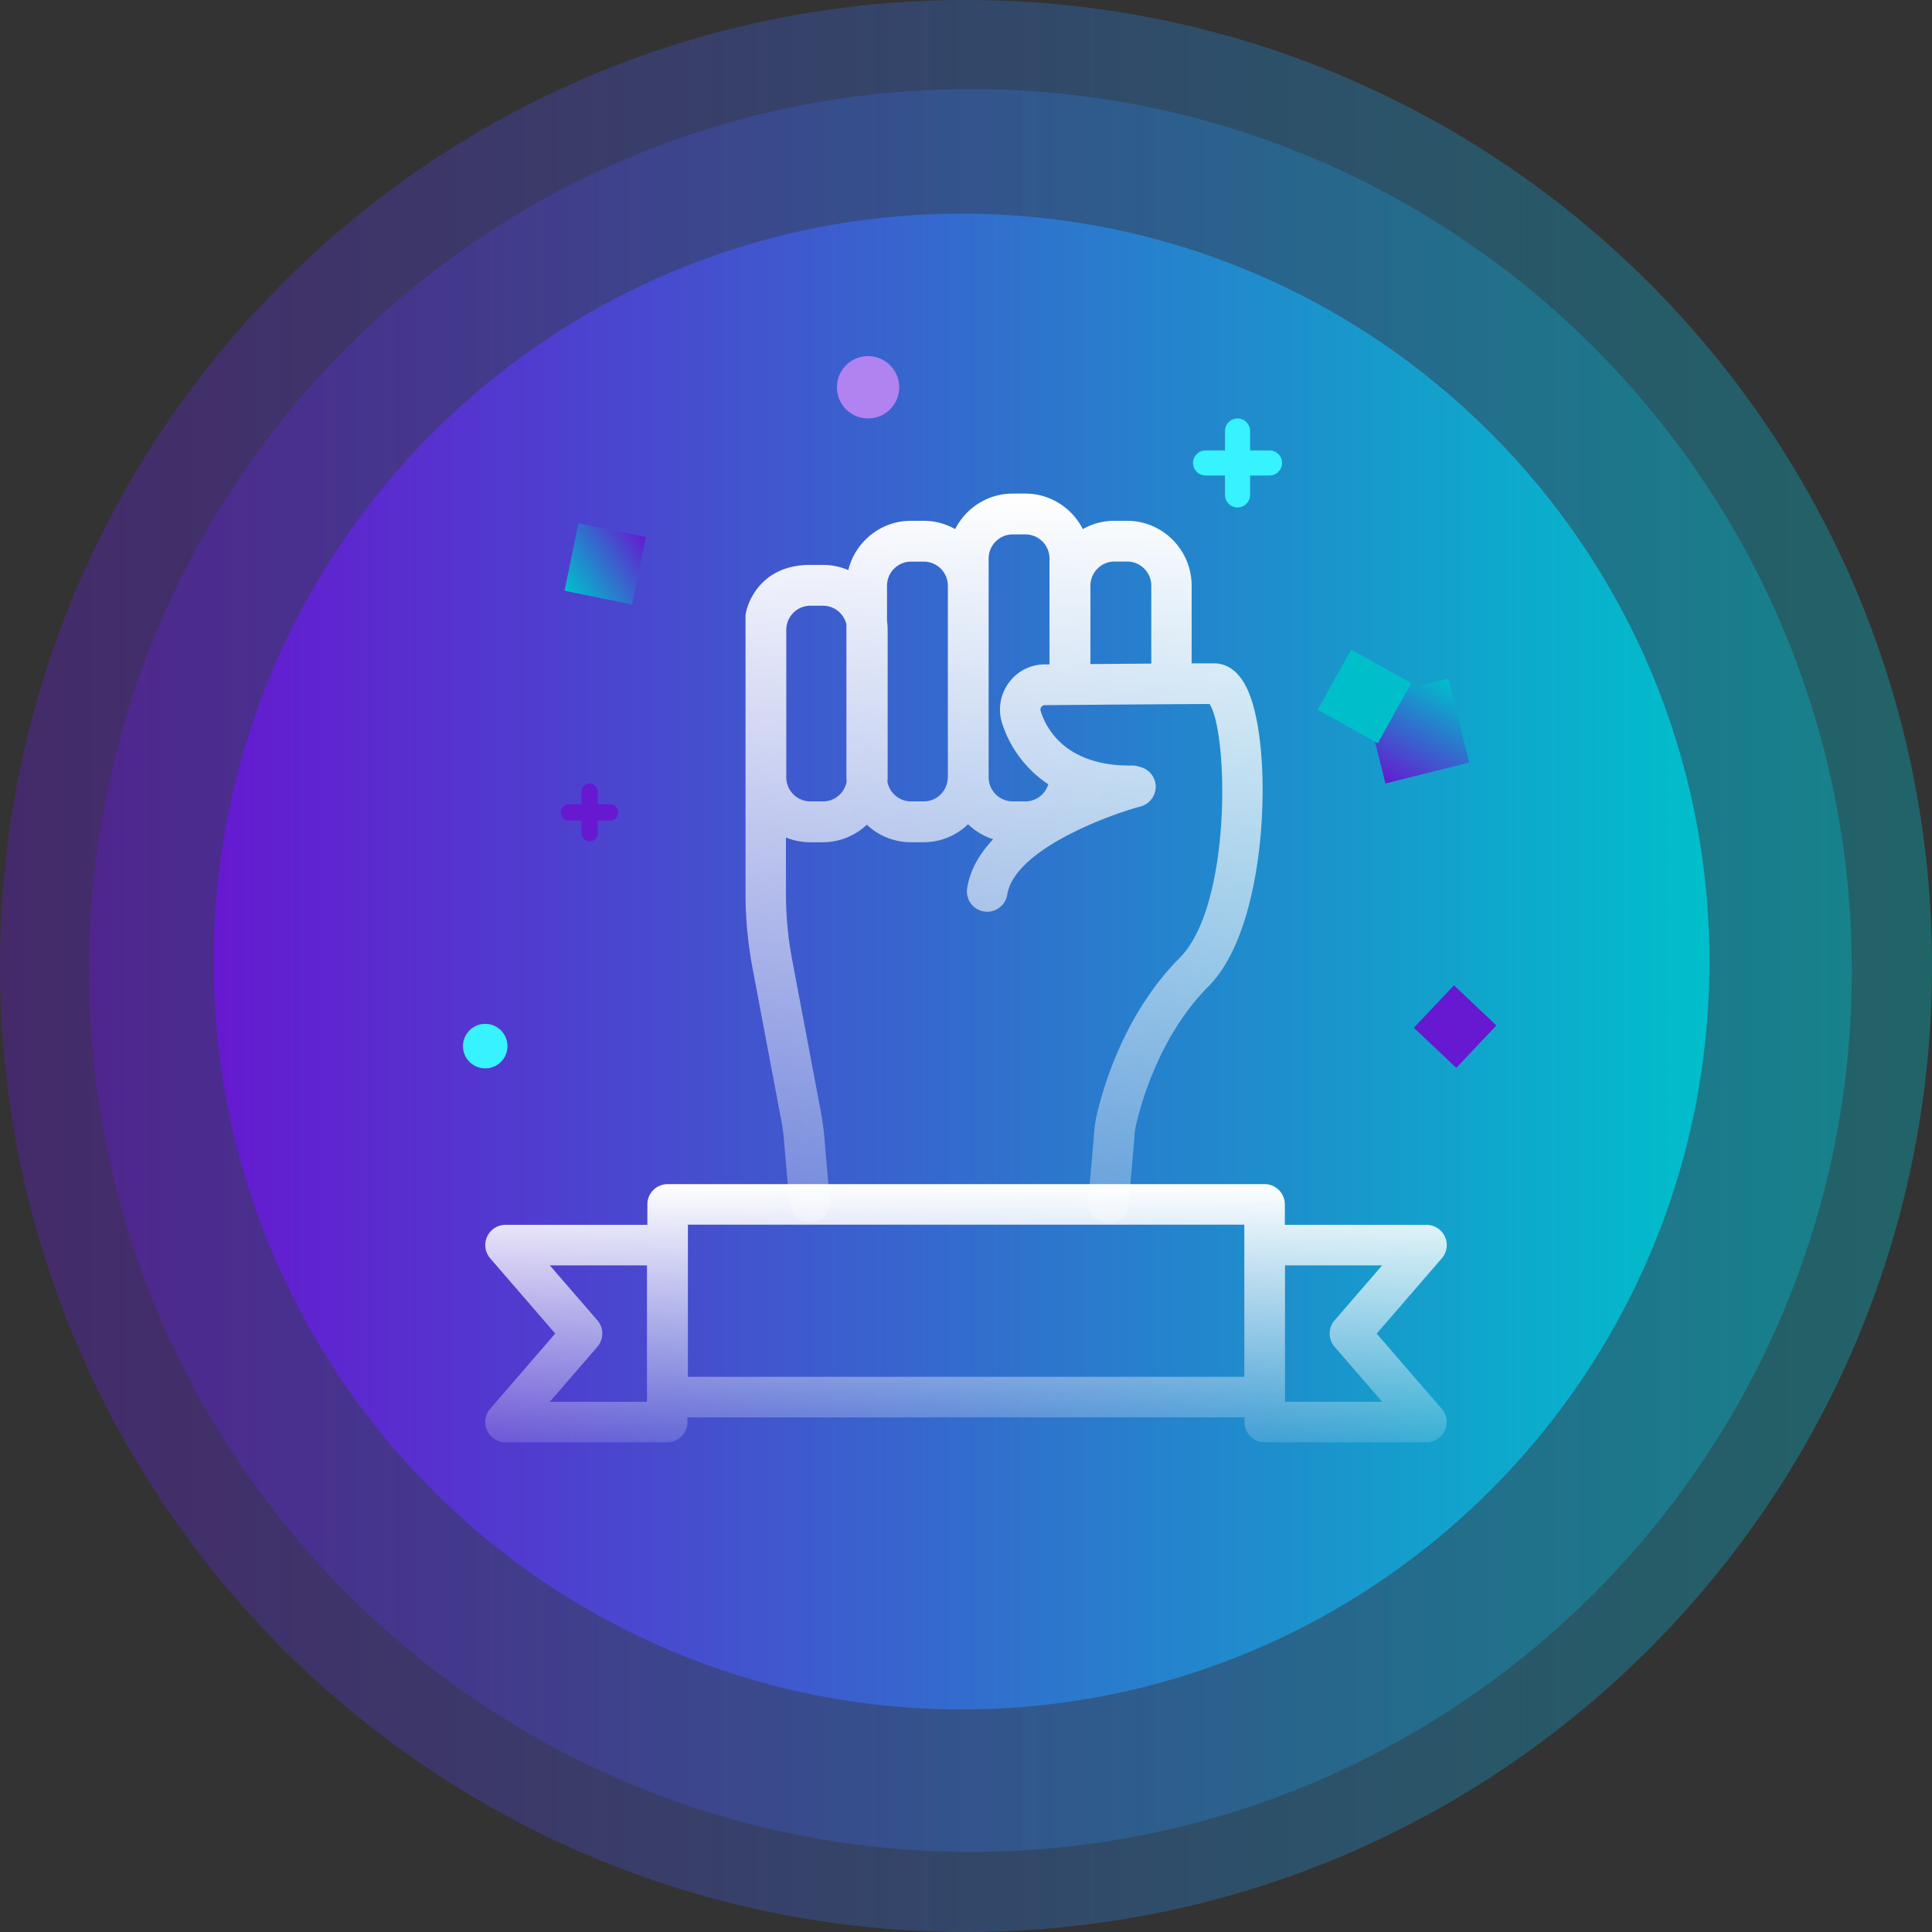
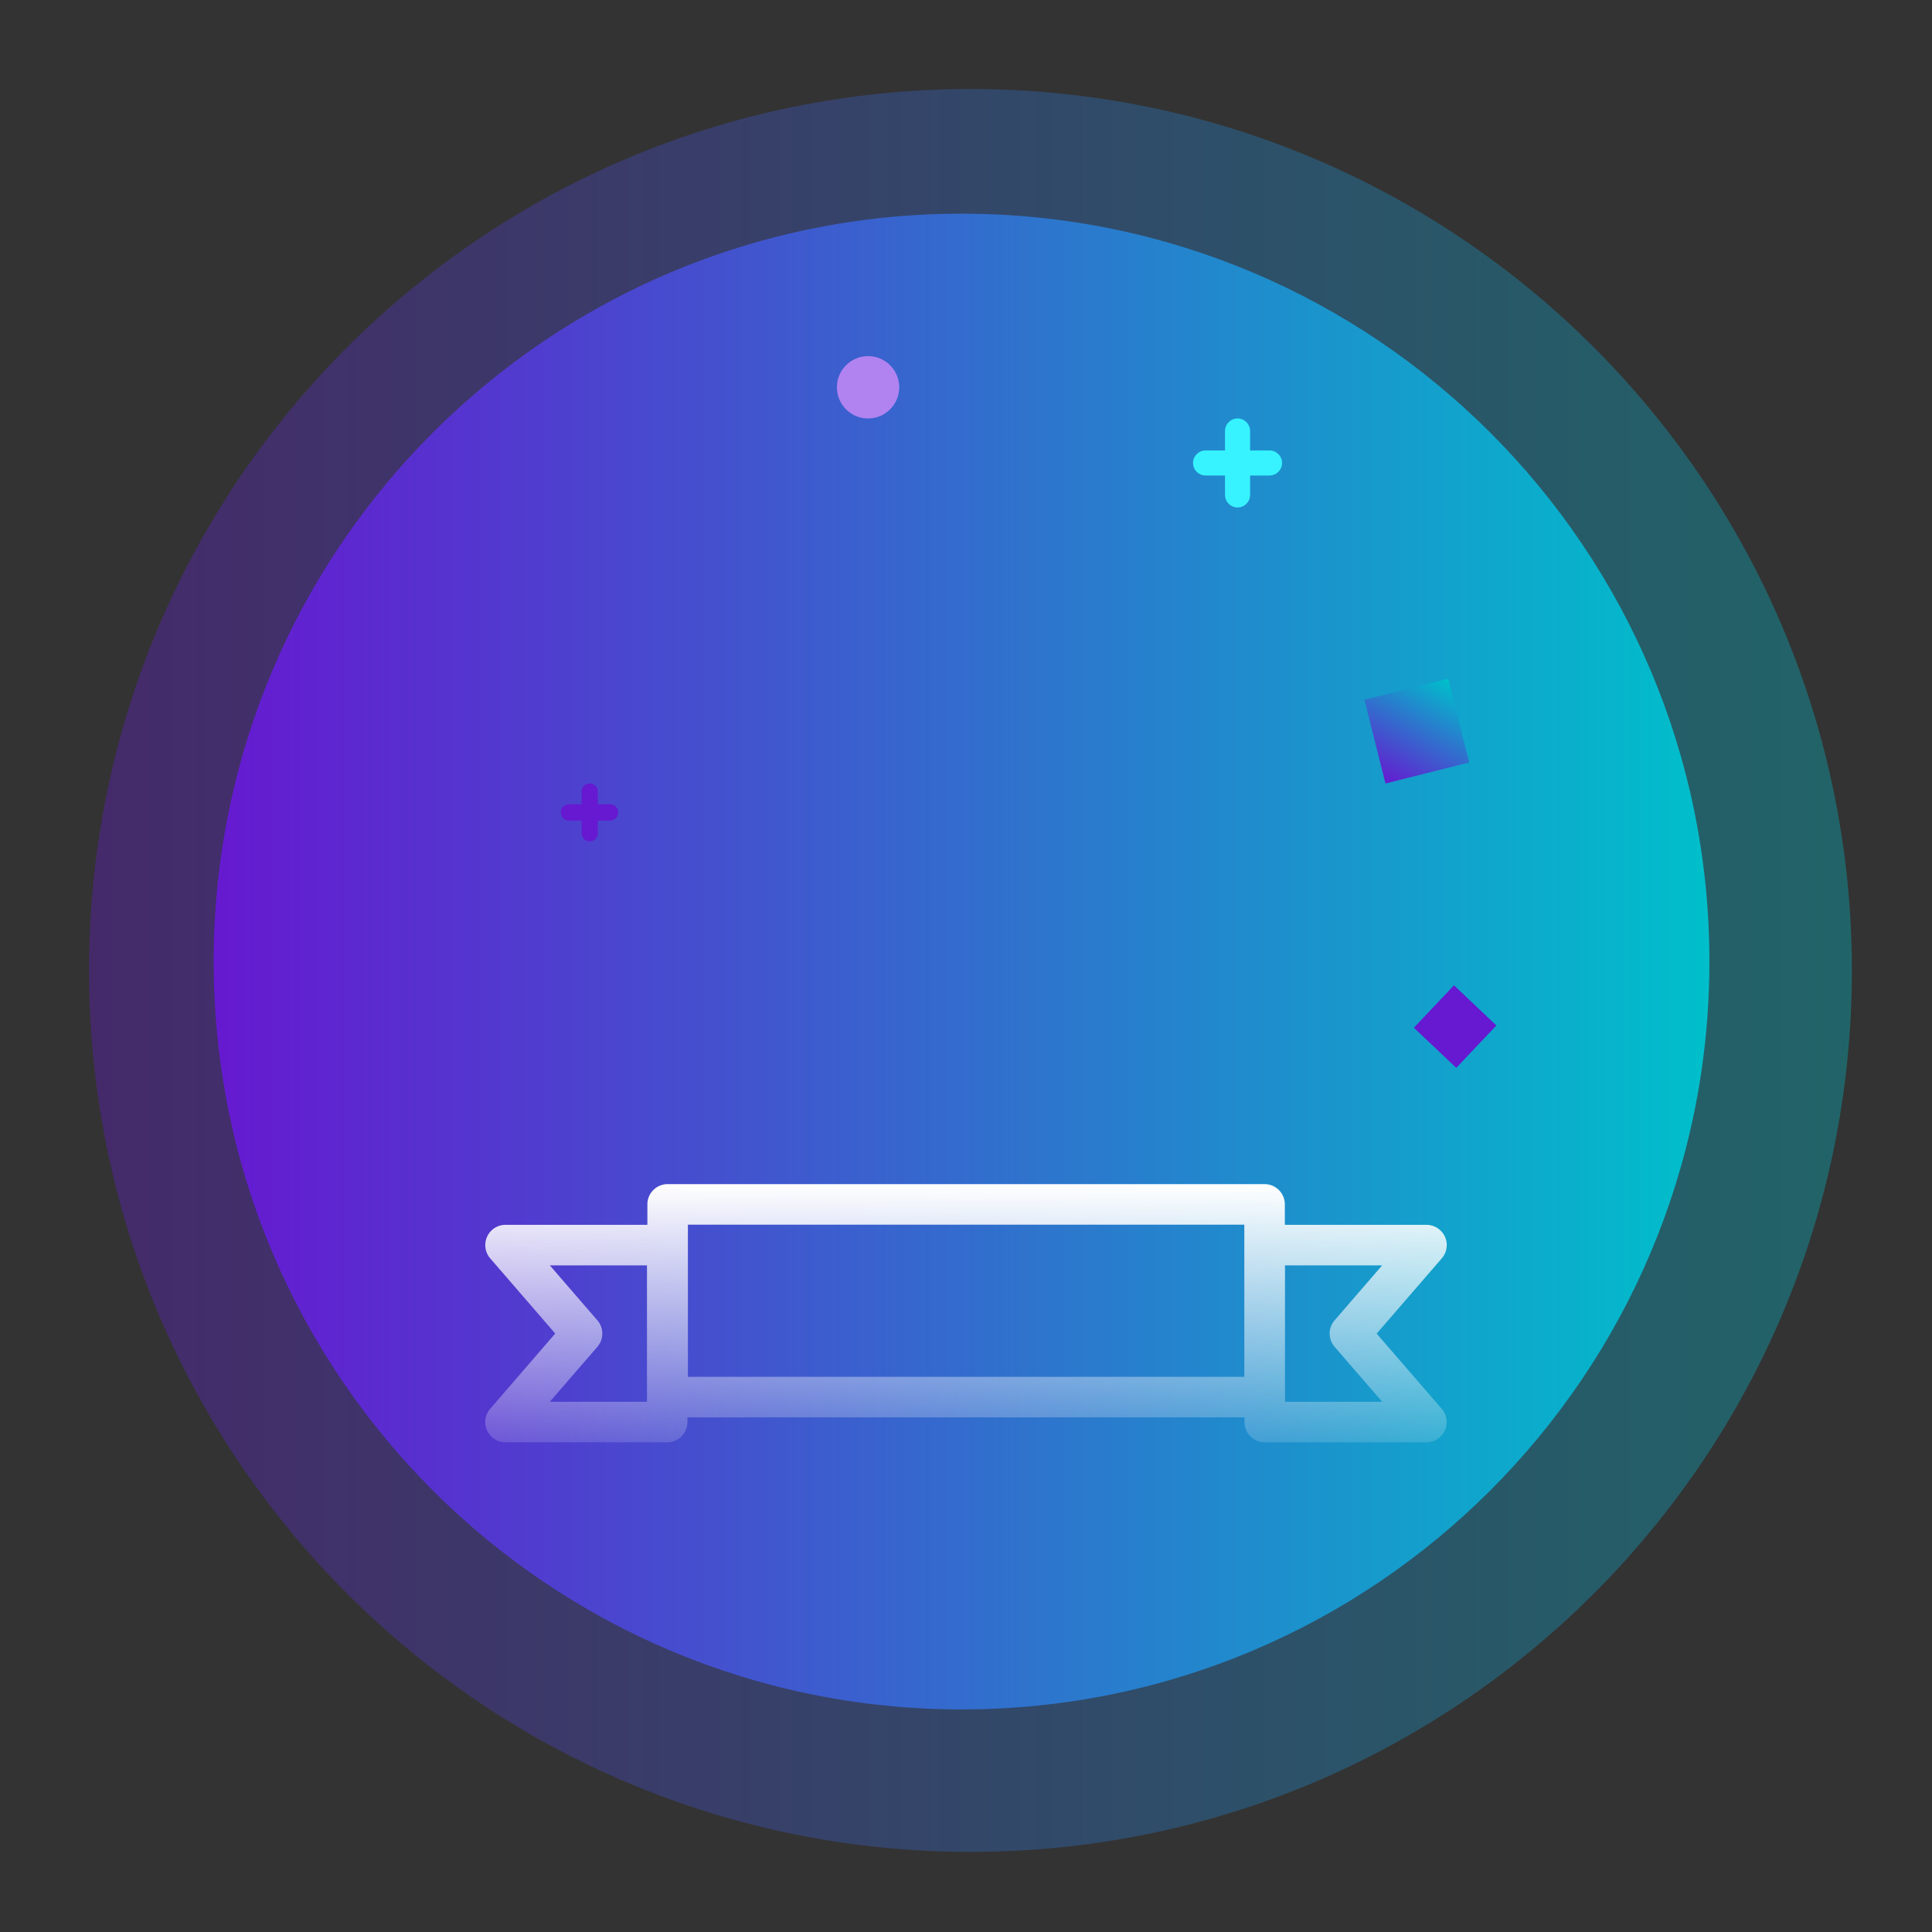
<svg xmlns="http://www.w3.org/2000/svg" fill="none" viewBox="0 0 190 190">
  <rect x="0" y="0" width="190" height="190" fill="#333333" stroke="none" />
-   <path fill="url(#a)" d="M95 190c52.467 0 95-42.533 95-95S147.467 0 95 0 0 42.533 0 95s42.533 95 95 95Z" opacity=".35" />
  <path fill="url(#b)" d="M95.438 182.12c47.873 0 86.682-38.809 86.682-86.682 0-47.873-38.809-86.682-86.682-86.682-47.873 0-86.682 38.809-86.682 86.682 0 47.873 38.809 86.682 86.682 86.682Z" opacity=".35" />
  <path fill="url(#c)" d="M94.562 168.111c40.62 0 73.548-32.929 73.548-73.549 0-40.62-32.928-73.548-73.548-73.548-40.62 0-73.548 32.928-73.548 73.548 0 40.62 32.928 73.549 73.548 73.549Z" />
-   <path fill="url(#d)" d="M122.818 68.121c-.981-2.388-2.407-2.885-3.427-2.885h-2.2v-7.63c0-3.52-2.845-6.389-6.352-6.389h-1.251a6.285 6.285 0 0 0-3.101.818c-1.052-2.068-3.188-3.494-5.65-3.494h-1.252c-2.462 0-4.598 1.426-5.65 3.494a6.237 6.237 0 0 0-3.1-.817h-1.252c-2.972 0-5.475 2.067-6.16 4.849a6.313 6.313 0 0 0-2.495-.513h-1.251c-5.292 0-6.36 4.408-6.36 5.017v27.26c0 2.46.231 4.936.685 7.357l2.806 14.86c.175.905.287 1.835.35 2.805l.486 5.546a2.003 2.003 0 0 0 1.985 1.828h.175a2 2 0 0 0 1.81-2.172l-.487-5.499a27.785 27.785 0 0 0-.406-3.246l-2.806-14.86a35.374 35.374 0 0 1-.621-6.604v-5.482c.733.296 1.53.465 2.375.465h1.251a6.31 6.31 0 0 0 4.328-1.723 6.295 6.295 0 0 0 4.327 1.723h1.252a6.281 6.281 0 0 0 4.375-1.772 6.31 6.31 0 0 0 2.47 1.475c-1.306 1.387-2.27 2.99-2.558 4.817a2 2 0 0 0 1.977 2.316c.964 0 1.81-.705 1.969-1.69.693-4.409 9.93-7.815 13.11-8.665a2.012 2.012 0 0 0 1.419-2.453 1.998 1.998 0 0 0-1.491-1.434 1.925 1.925 0 0 0-.709-.136c-2.248.04-3.937-.377-5.228-1.002-.08-.04-.152-.088-.239-.12a7.218 7.218 0 0 1-3.579-4.232.434.434 0 0 1 .064-.401.439.439 0 0 1 .351-.184c5.961-.049 13.445-.105 16.194-.113 1.841 2.765 2.224 19.773-2.933 24.959-5.451 5.482-7.547 12.752-8.193 15.613a10.64 10.64 0 0 0-.231 1.683l-.574 6.613a2.002 2.002 0 0 0 1.81 2.172h.175c1.02 0 1.889-.786 1.984-1.828l.582-6.652v-.08c.016-.361.064-.697.136-1.026.446-1.972 2.271-8.793 7.125-13.674 3.602-3.623 4.75-10.7 5.116-14.595.534-5.715.088-11.333-1.139-14.315l.008.016ZM80.944 78.813h-1.251a2.374 2.374 0 0 1-2.367-2.38V61.95c0-1.315 1.06-2.38 2.367-2.38h1.251a2.36 2.36 0 0 1 2.295 1.843v15.02c0 .152.016.296.024.44-.207 1.099-1.163 1.94-2.319 1.94Zm12.266-2.38c0 1.314-1.06 2.38-2.367 2.38H89.59a2.365 2.365 0 0 1-2.319-1.94c.008-.144.024-.288.024-.44V61.95a6.34 6.34 0 0 0-.064-.874v-3.462c0-1.315 1.06-2.381 2.367-2.381h1.252a2.374 2.374 0 0 1 2.367 2.38v18.82h-.008Zm10.002-11.093h-.478a4.365 4.365 0 0 0-3.539 1.827 4.442 4.442 0 0 0-.646 3.96 11.407 11.407 0 0 0 4.543 6.003 2.359 2.359 0 0 1-2.247 1.683h-1.251a2.374 2.374 0 0 1-2.368-2.38V54.936c0-1.314 1.06-2.38 2.368-2.38h1.251a2.374 2.374 0 0 1 2.367 2.38v10.412-.008Zm10.002-.08c-1.857.016-3.913.032-5.977.048v-7.703c0-1.314 1.06-2.38 2.367-2.38h1.251a2.374 2.374 0 0 1 2.367 2.38v7.655h-.008Z" />
  <path fill="url(#e)" d="m135.394 131.145 6.4-7.399c.51-.59.629-1.427.303-2.128a2.003 2.003 0 0 0-1.81-1.164h-13.931v-2.009a1.992 1.992 0 0 0-1.992-1.993H65.658c-1.1 0-1.993.892-1.993 1.993v2.009H49.71a1.994 1.994 0 0 0-1.506 3.292l6.4 7.399-6.4 7.406c-.51.59-.63 1.427-.303 2.128a2.002 2.002 0 0 0 1.81 1.164H65.61c1.1 0 1.993-.893 1.993-1.993v-.462h54.784v.462c0 1.1.893 1.993 1.993 1.993h15.899a1.98 1.98 0 0 0 1.81-1.164 1.996 1.996 0 0 0-.303-2.128l-6.4-7.399.008-.007Zm-71.776 6.712H54.07l4.678-5.405a1.997 1.997 0 0 0 0-2.607l-4.678-5.405h9.556v13.417h-.008Zm58.745-2.455H67.65v-14.964h54.721v14.972l-.008-.008Zm4.009 2.455V124.44h9.556l-4.678 5.405a1.996 1.996 0 0 0 0 2.607l4.678 5.405h-9.556Z" />
  <path fill="#37F3FF" d="M124.85 44.297h-1.912v-1.912c0-.678-.555-1.233-1.233-1.233s-1.233.555-1.233 1.233v1.912h-1.912c-.678 0-1.233.555-1.233 1.233s.555 1.233 1.233 1.233h1.912v1.912c0 .678.555 1.233 1.233 1.233s1.233-.555 1.233-1.233v-1.912h1.912c.678 0 1.233-.555 1.233-1.233s-.555-1.233-1.233-1.233Z" />
  <path fill="#6619D0" d="M60.023 79.094h-1.236v-1.242a.802.802 0 0 0-.797-.801.802.802 0 0 0-.797.801v1.242h-1.235a.802.802 0 0 0 0 1.604h1.235v1.242c0 .44.36.801.797.801.439 0 .797-.36.797-.801v-1.242h1.236a.802.802 0 0 0 0-1.603Z" />
  <path fill="url(#f)" d="M0 0h8.49v8.49H0z" transform="scale(-1 1) rotate(14.096 -341.154 -542.596)" />
-   <path fill="#00BFCB" d="m138.788 67.179-5.913-3.29-3.289 5.913 5.913 3.29z" />
  <path fill="#6619D0" d="m147.161 100.848-4.17-3.948-3.947 4.17 4.17 3.948z" />
  <circle cx="85.369" cy="38.088" r="3.065" fill="#B183F0" />
-   <circle cx="47.719" cy="102.88" r="2.189" fill="#37F3FF" />
-   <path fill="url(#g)" d="M0 0h6.775v6.775H0z" transform="scale(1 -1) rotate(-11.58 -258.687 -302.825)" />
  <defs>
    <linearGradient id="a" x1="0" x2="190" y1="95" y2="95" gradientUnits="userSpaceOnUse">
      <stop stop-color="#6619D0" />
      <stop offset="1" stop-color="#00BFCB" />
    </linearGradient>
    <linearGradient id="b" x1="8.756" x2="182.12" y1="95.438" y2="95.438" gradientUnits="userSpaceOnUse">
      <stop stop-color="#6619D0" />
      <stop offset="1" stop-color="#00BFCB" />
    </linearGradient>
    <linearGradient id="c" x1="21.016" x2="168.11" y1="94.562" y2="94.562" gradientUnits="userSpaceOnUse">
      <stop stop-color="#6619D0" />
      <stop offset="1" stop-color="#00BFCB" />
    </linearGradient>
    <linearGradient id="d" x1="98.744" x2="98.744" y1="48.541" y2="147.535" gradientUnits="userSpaceOnUse">
      <stop stop-color="#fff" />
      <stop offset="1" stop-color="#fff" stop-opacity="0" />
    </linearGradient>
    <linearGradient id="e" x1="94.999" x2="94.999" y1="116.452" y2="146.659" gradientUnits="userSpaceOnUse">
      <stop stop-color="#fff" />
      <stop offset="1" stop-color="#fff" stop-opacity="0" />
    </linearGradient>
    <linearGradient id="f" x1="8.663" x2=".323" y1="8.446" y2="-.081" gradientUnits="userSpaceOnUse">
      <stop stop-color="#6619D0" />
      <stop offset="1" stop-color="#00BFCB" />
    </linearGradient>
    <linearGradient id="g" x1="6.913" x2=".258" y1="6.74" y2="-.065" gradientUnits="userSpaceOnUse">
      <stop stop-color="#6619D0" />
      <stop offset="1" stop-color="#00BFCB" />
    </linearGradient>
  </defs>
</svg>